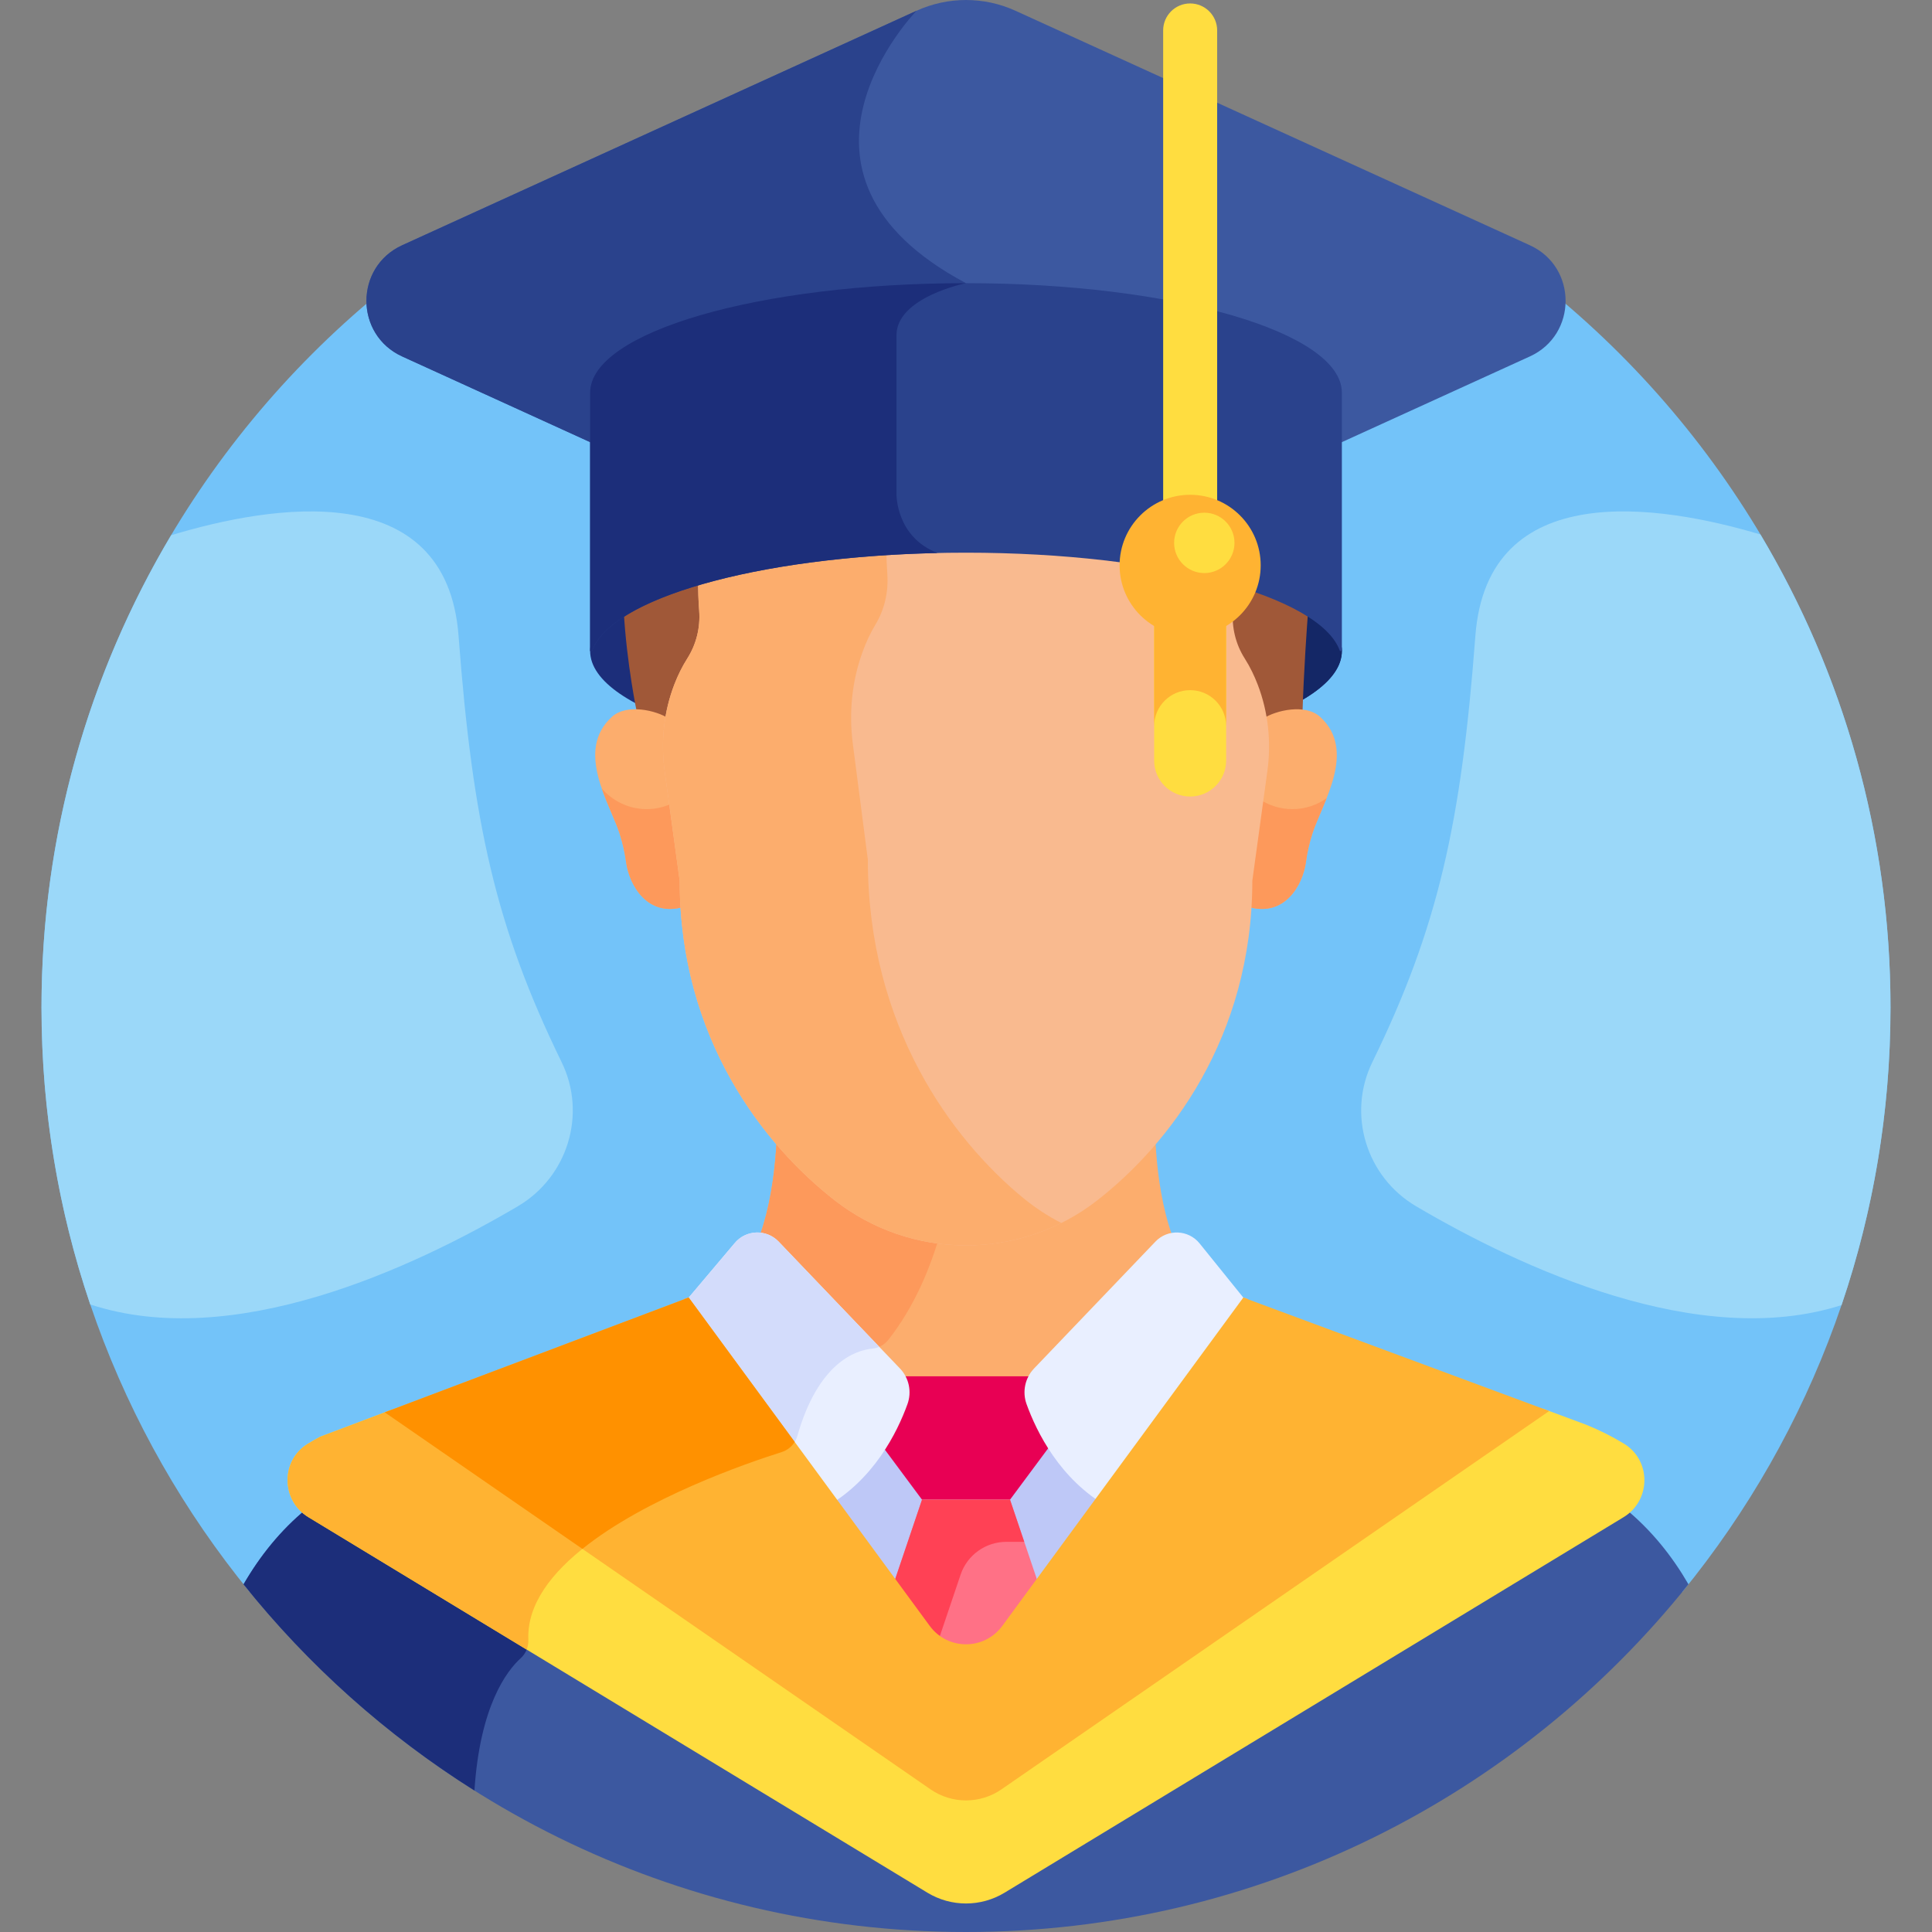
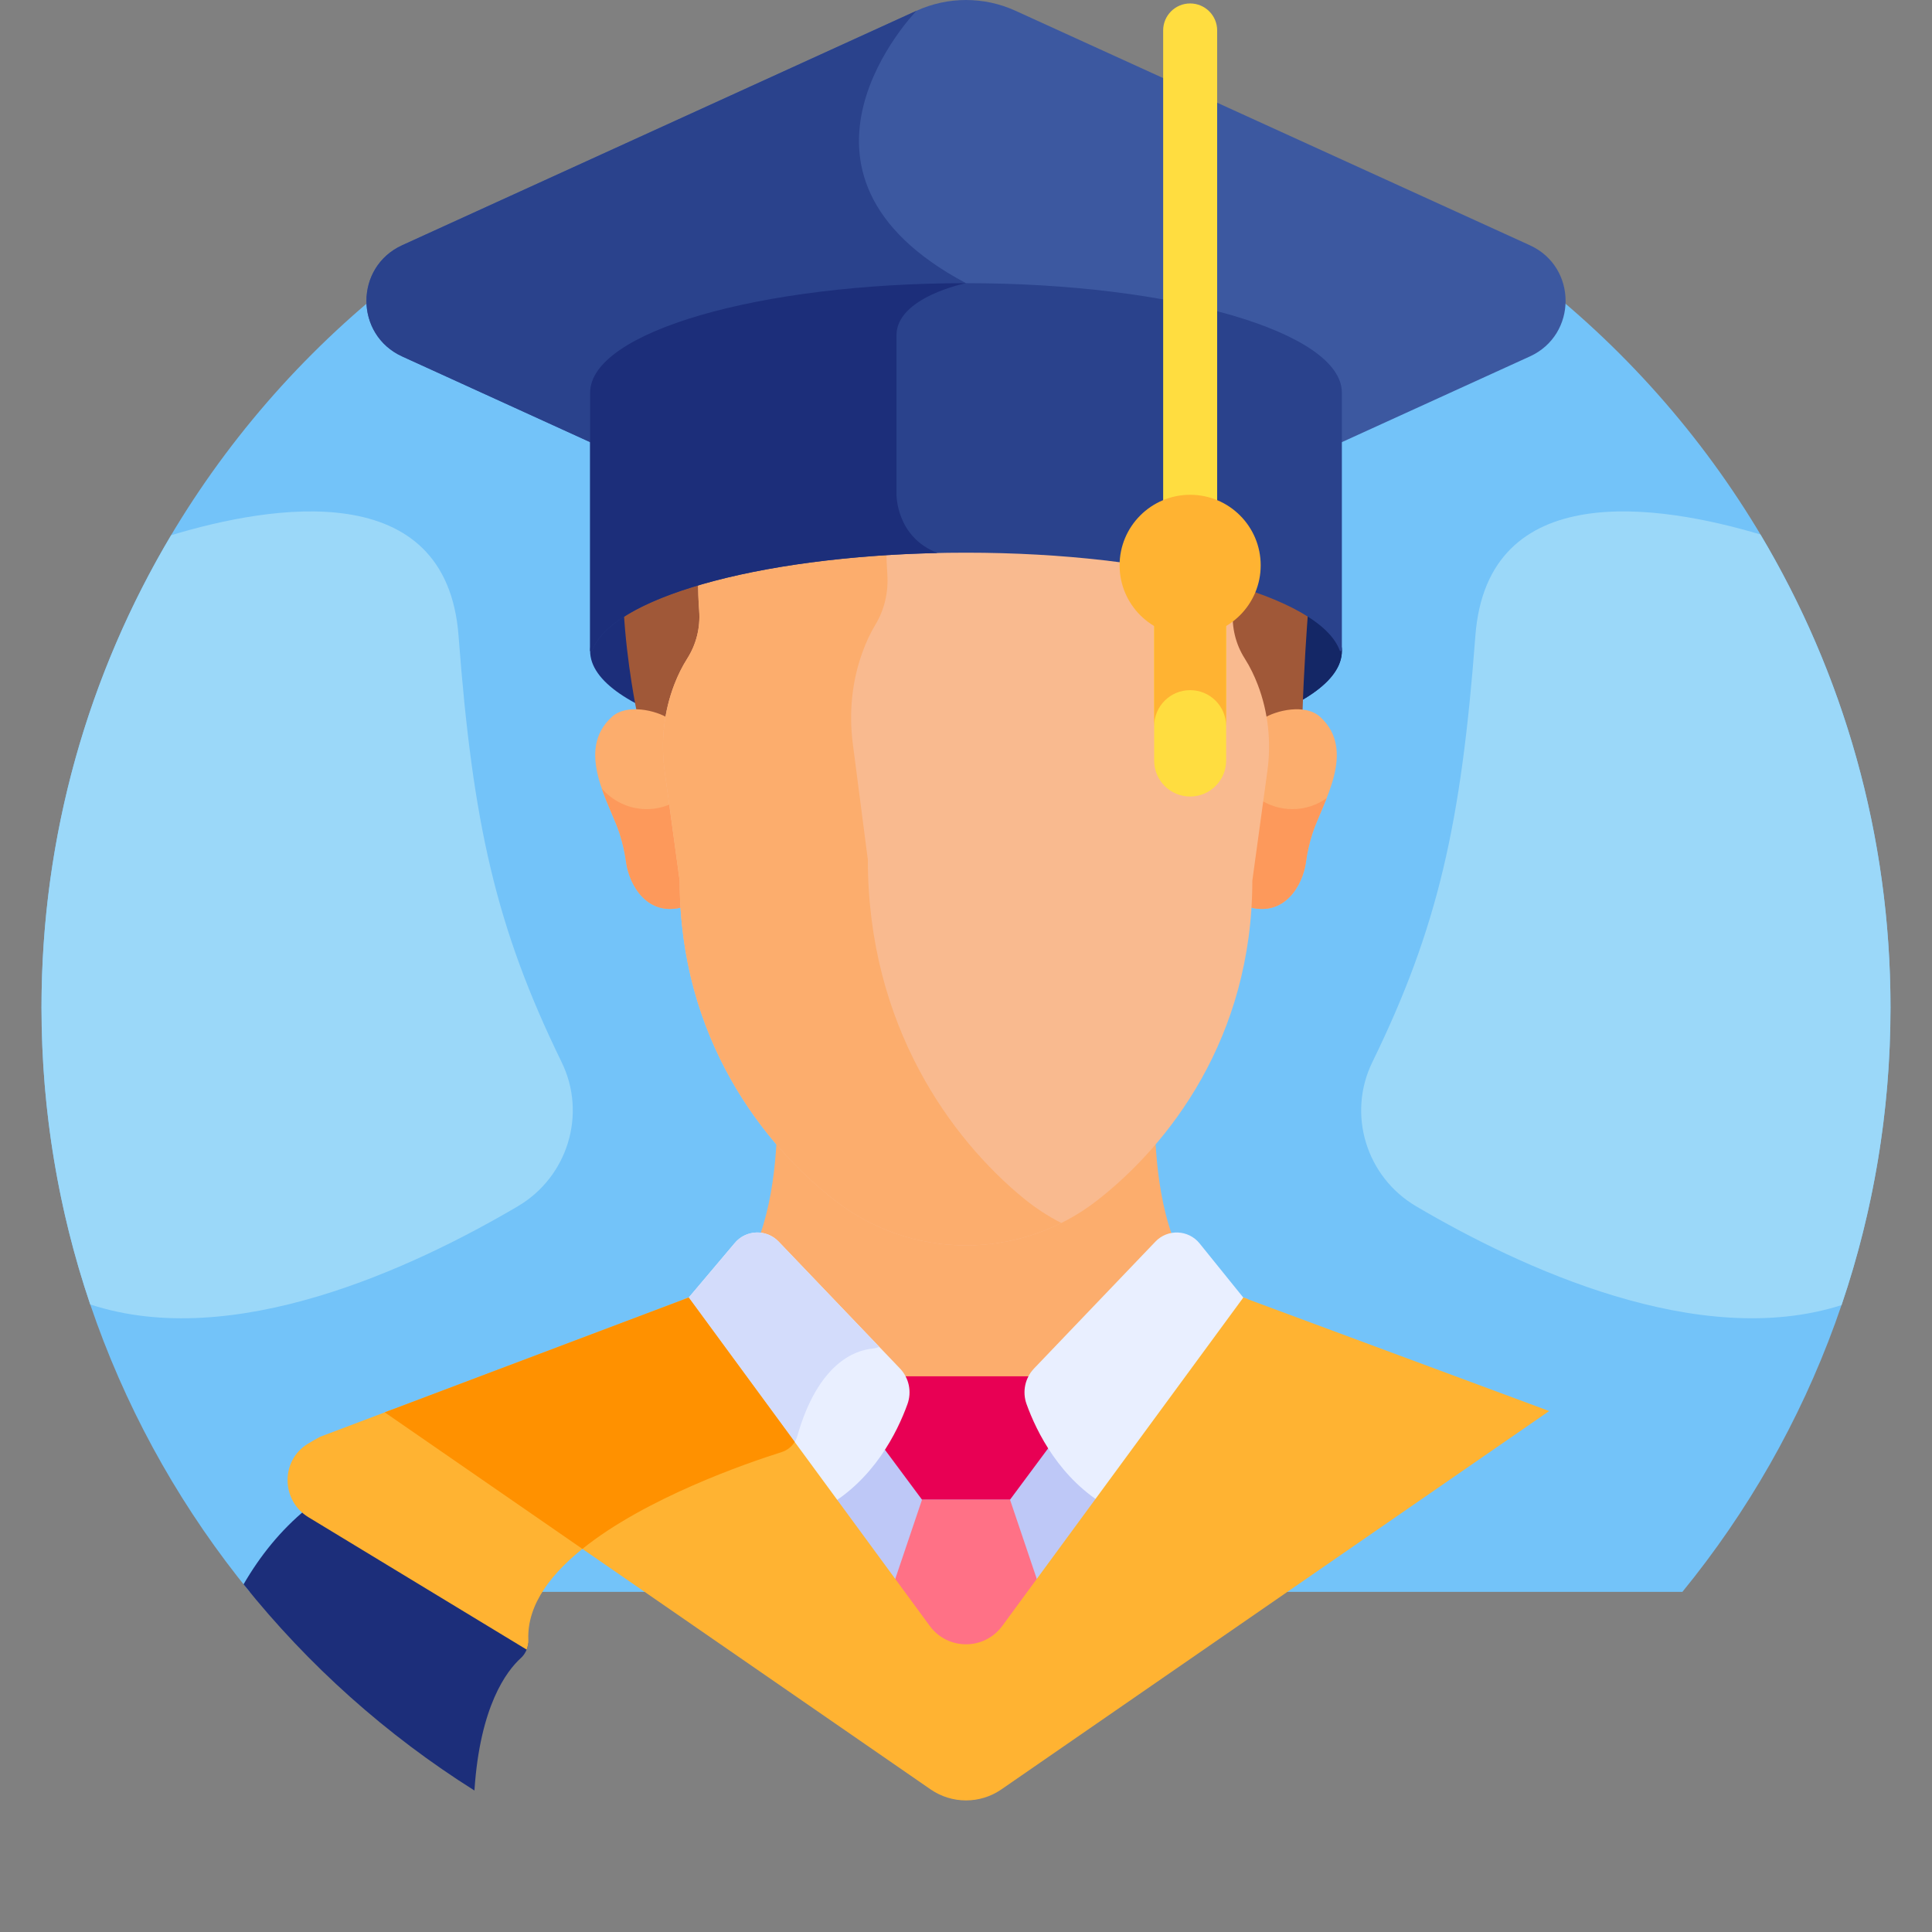
<svg xmlns="http://www.w3.org/2000/svg" width="60" height="60" viewBox="0 0 60 60" fill="none">
  <rect x="0" y="0" width="60" height="60" fill="#808080" stroke="none" />
  <g clip-path="url(#clip0_591_153)">
    <path d="M52.248 49.437C56.287 44.49 58.711 38.173 58.711 31.289C58.711 15.432 45.857 2.578 30 2.578C14.143 2.578 1.289 15.432 1.289 31.289C1.289 38.173 3.713 44.491 7.753 49.437L52.248 49.437Z" fill="#73C3F9" />
    <path d="M30 23.619C36.447 23.619 41.673 22.096 41.673 20.217C41.673 18.338 36.447 16.815 30 16.815C23.553 16.815 18.327 18.338 18.327 20.217C18.327 22.096 23.553 23.619 30 23.619Z" fill="#1C2E7A" />
    <path d="M30 16.815C29.804 16.815 29.609 16.816 29.415 16.819C29.226 17.043 29.116 17.173 29.116 17.173C29.116 17.173 36.096 20.087 29.627 23.616C29.751 23.617 29.875 23.619 30 23.619C36.447 23.619 41.673 22.096 41.673 20.217C41.673 18.338 36.447 16.815 30 16.815Z" fill="#142766" />
    <path d="M21.793 17.956C20.837 18.239 19.939 18.57 19.368 18.936C19.462 20.64 19.787 22.165 19.787 22.165C20.095 22.186 20.529 22.311 20.77 22.427C20.829 22.061 20.925 21.588 21.061 21.239C21.164 20.974 21.294 20.705 21.455 20.451C21.736 20.011 21.863 19.492 21.825 18.973C21.804 18.681 21.789 18.333 21.793 17.956Z" fill="#A05838" />
    <path d="M38.207 17.956C38.211 18.327 38.197 18.67 38.176 18.96C38.138 19.483 38.262 20.008 38.545 20.451C38.712 20.713 38.844 20.991 38.949 21.265C39.08 21.606 39.173 22.07 39.23 22.427C39.533 22.28 40.078 22.12 40.449 22.173C40.487 20.869 40.593 19.37 40.628 18.933C40.058 18.569 39.16 18.238 38.207 17.956Z" fill="#A05838" />
    <path d="M41 22.265C40.541 21.844 39.626 22.058 39.23 22.315C39.317 22.855 39.322 23.407 39.247 23.952L38.78 27.353C38.78 27.627 38.772 27.896 38.756 28.16C39.894 28.503 40.46 27.481 40.555 26.78C40.596 26.478 40.663 26.18 40.756 25.89C41.059 24.944 42.151 23.32 41 22.265Z" fill="#FCAD6D" />
    <path d="M40.136 25.128C39.764 25.128 39.417 25.017 39.127 24.827L38.78 27.353C38.78 27.627 38.772 27.896 38.756 28.16C39.894 28.503 40.46 27.481 40.555 26.78C40.596 26.478 40.663 26.18 40.756 25.89C40.855 25.581 41.038 25.199 41.2 24.789C40.899 25.002 40.532 25.128 40.136 25.128Z" fill="#FD995B" />
    <path d="M19 22.265C19.459 21.844 20.374 22.058 20.77 22.315C20.683 22.855 20.678 23.407 20.753 23.952L21.22 27.353C21.22 27.627 21.229 27.896 21.244 28.16C20.106 28.503 19.541 27.481 19.445 26.78C19.404 26.478 19.337 26.18 19.244 25.89C18.941 24.944 17.849 23.32 19 22.265Z" fill="#FCAD6D" />
    <path d="M20.889 24.942C20.646 25.06 20.374 25.128 20.086 25.128C19.527 25.128 19.027 24.878 18.688 24.486C18.868 25.01 19.121 25.506 19.244 25.89C19.337 26.18 19.404 26.478 19.445 26.78C19.541 27.481 20.106 28.503 21.245 28.16C21.229 27.896 21.22 27.627 21.22 27.353L20.889 24.942Z" fill="#FD995B" />
    <path d="M36.623 43.229L38.748 40.335C38.289 40.2 37.823 40.078 37.349 39.969C36.212 38.832 35.924 36.677 35.872 35.17C35.279 35.861 34.657 36.439 34.062 36.901C32.903 37.8 31.473 38.289 30 38.289C28.527 38.289 27.097 37.8 25.938 36.901C25.344 36.439 24.721 35.861 24.128 35.17C24.076 36.677 23.788 38.832 22.651 39.969C22.177 40.078 21.712 40.2 21.253 40.335L23.377 43.229H36.623Z" fill="#FCAD6D" />
-     <path d="M27.087 41.883C27.285 41.864 27.465 41.766 27.588 41.61C28.382 40.602 28.89 39.404 29.217 38.243C28.026 38.101 26.89 37.64 25.938 36.901C25.344 36.439 24.721 35.861 24.128 35.17C24.076 36.678 23.788 38.833 22.651 39.969C22.177 40.078 21.712 40.201 21.253 40.336L23.377 43.229H25.32C25.944 42.15 26.693 41.922 27.087 41.883Z" fill="#FD995B" />
    <path d="M24.661 44.978L28.874 50.718C29.432 51.478 30.568 51.478 31.127 50.718L35.34 44.978H24.661Z" fill="#BEC8F7" />
    <path d="M38.657 20.451C38.374 20.008 38.25 19.483 38.288 18.96C38.309 18.671 38.323 18.327 38.319 17.956C36.202 17.329 33.257 16.94 30 16.94C26.744 16.94 23.799 17.329 21.681 17.956C21.677 18.333 21.692 18.681 21.714 18.973C21.752 19.492 21.624 20.011 21.344 20.451C21.182 20.705 21.053 20.974 20.949 21.239C20.614 22.101 20.516 23.036 20.642 23.952L21.108 27.352C21.108 32.242 23.718 35.565 25.939 37.289C27.098 38.189 28.527 38.678 30 38.678C31.473 38.678 32.903 38.189 34.062 37.289C36.282 35.565 38.892 32.242 38.892 27.352L39.359 23.952C39.483 23.046 39.389 22.12 39.061 21.265C38.956 20.991 38.824 20.713 38.657 20.451Z" fill="#F9BA8F" />
    <path d="M31.782 37.209C29.562 35.386 26.952 31.87 26.952 26.699L26.485 23.101C26.359 22.133 26.457 21.144 26.793 20.232C26.896 19.951 27.025 19.667 27.187 19.399C27.468 18.933 27.595 18.384 27.557 17.835C27.54 17.594 27.528 17.317 27.525 17.018C25.264 17.16 23.246 17.493 21.681 17.956C21.677 18.333 21.692 18.681 21.714 18.973C21.752 19.492 21.624 20.011 21.344 20.451C21.182 20.705 21.053 20.974 20.949 21.239C20.614 22.101 20.516 23.036 20.642 23.952L21.108 27.353C21.108 32.242 23.718 35.565 25.939 37.289C27.097 38.189 28.527 38.678 30 38.678C31.035 38.678 32.047 38.436 32.96 37.981C32.545 37.769 32.15 37.511 31.782 37.209Z" fill="#FCAD6D" />
-     <path d="M52.437 49.202C51.931 48.329 51.291 47.525 50.479 46.859L31.197 58.556C30.477 58.993 29.524 58.993 28.803 58.556L9.521 46.859C8.71 47.525 8.07 48.329 7.564 49.202C12.825 55.783 20.92 60 30 60C39.081 60 47.175 55.783 52.437 49.202Z" fill="#3C58A0" />
    <path d="M16.177 51.491C16.308 51.372 16.384 51.208 16.403 51.034L9.521 46.86C8.71 47.525 8.07 48.329 7.564 49.203C9.574 51.717 12 53.885 14.734 55.606C14.905 52.982 15.735 51.891 16.177 51.491Z" fill="#1C2E7A" />
    <path d="M32.105 43.607C32.001 43.319 32.025 43.005 32.164 42.742H29.981H27.9C28.038 43.005 28.063 43.319 27.959 43.607C27.835 43.951 27.642 44.396 27.361 44.86L28.634 46.574H31.367L32.674 44.814C32.408 44.366 32.225 43.939 32.105 43.607Z" fill="#E80054" />
    <path d="M31.367 46.574C30.383 46.574 29.61 46.574 28.634 46.574L27.751 49.188L28.874 50.718C29.432 51.478 30.568 51.478 31.127 50.718L32.25 49.188L31.367 46.574Z" fill="#FF7186" />
-     <path d="M29.138 50.958L29.832 48.903C30.038 48.293 30.609 47.883 31.253 47.883H31.809L31.367 46.574C30.383 46.574 29.61 46.574 28.634 46.574L27.751 49.188L28.874 50.718C28.964 50.841 29.071 50.942 29.187 51.025L29.138 50.958Z" fill="#FF4155" />
    <path d="M34.412 46.798L38.534 41.182C38.592 40.644 38.612 40.297 38.612 40.297L37.255 38.616C36.909 38.187 36.265 38.16 35.884 38.558L32.114 42.499C31.832 42.794 31.742 43.223 31.881 43.607C32.19 44.463 32.915 45.947 34.412 46.798Z" fill="#E9EFFF" />
    <path d="M25.607 46.823C27.134 45.977 27.87 44.471 28.182 43.607C28.321 43.223 28.231 42.794 27.949 42.499L24.18 38.558C23.799 38.16 23.154 38.187 22.808 38.616L21.389 40.297C21.389 40.297 21.412 40.648 21.475 41.193L25.607 46.823Z" fill="#E9EFFF" />
    <path d="M27.088 41.883C27.164 41.876 27.237 41.856 27.306 41.827L24.18 38.559C23.799 38.16 23.154 38.187 22.808 38.616L21.389 40.297C21.389 40.297 21.412 40.649 21.475 41.193L24.325 45.077C24.535 44.994 24.697 44.819 24.76 44.601C25.41 42.321 26.563 41.935 27.088 41.883Z" fill="#D3DCFB" />
-     <path d="M50.431 44.833C50.066 44.611 49.673 44.413 49.251 44.243L47.901 43.742L31.101 55.346C30.438 55.804 29.562 55.804 28.899 55.346L12.158 43.783L9.943 44.619C9.813 44.689 9.686 44.762 9.562 44.837C8.71 45.355 8.725 46.6 9.578 47.117L28.803 58.78C29.539 59.226 30.461 59.226 31.197 58.78L50.421 47.118C51.277 46.599 51.287 45.352 50.431 44.833Z" fill="#FFDD40" />
    <path d="M18.238 47.983L12.158 43.783L9.943 44.62C9.813 44.689 9.686 44.762 9.562 44.837C8.71 45.355 8.725 46.601 9.578 47.118L16.356 51.23C16.395 51.132 16.412 51.026 16.408 50.919C16.365 49.815 17.144 48.824 18.238 47.983Z" fill="#FFB332" />
    <path d="M31.127 50.494C30.568 51.255 29.432 51.255 28.874 50.494L21.389 40.297L11.949 43.862L28.899 55.57C29.562 56.028 30.439 56.028 31.101 55.57L48.111 43.821L38.612 40.297L31.127 50.494Z" fill="#FFB332" />
    <path d="M18.087 48.102C20.057 46.517 23.192 45.438 24.277 45.095C24.446 45.041 24.589 44.928 24.68 44.78L21.389 40.297L11.949 43.862L18.087 48.102Z" fill="#FF9100" />
    <path d="M47.51 7.616L31.536 0.334C30.56 -0.111 29.44 -0.111 28.464 0.334L12.491 7.616C11.01 8.291 11.01 10.395 12.491 11.07L18.61 13.86V12.196C18.61 11.447 19.812 10.649 21.825 10.062C26.337 8.747 33.666 8.748 38.175 10.062C40.188 10.649 41.39 11.447 41.39 12.196V13.86L47.51 11.07C48.991 10.395 48.991 8.291 47.51 7.616Z" fill="#3C58A0" />
    <path d="M12.491 7.616C11.01 8.291 11.01 10.395 12.491 11.07L18.61 13.86V12.196C18.61 11.447 19.812 10.649 21.825 10.062C23.847 9.473 26.434 9.149 29.08 9.088C29.561 8.883 30 8.794 30 8.794C23.557 5.373 28.464 0.334 28.464 0.334L12.491 7.616Z" fill="#2A428C" />
    <path d="M30 8.794C23.553 8.794 18.327 10.317 18.327 12.196V20.217H18.388C18.987 18.502 23.957 17.164 30 17.164C36.042 17.164 41.013 18.502 41.612 20.217H41.673V12.196C41.673 10.317 36.447 8.794 30 8.794Z" fill="#2A428C" />
    <path d="M30 8.794C23.553 8.794 18.327 10.317 18.327 12.196V20.217H18.388C18.958 18.587 23.479 17.298 29.116 17.174V17.174C27.815 16.672 27.841 15.342 27.841 15.342C27.841 15.342 27.841 11.597 27.841 10.412C27.841 9.227 30 8.794 30 8.794Z" fill="#1C2E7A" />
    <path d="M36.961 24.737C36.344 24.737 35.843 24.237 35.843 23.619V19.246C35.843 18.629 36.344 18.128 36.961 18.128C37.578 18.128 38.079 18.629 38.079 19.246V23.619C38.079 24.237 37.578 24.737 36.961 24.737Z" fill="#FFDD40" />
    <path d="M36.961 18.128C36.344 18.128 35.843 18.629 35.843 19.246V22.55C35.843 21.933 36.344 21.433 36.961 21.433C37.578 21.433 38.079 21.933 38.079 22.55V19.246C38.079 18.629 37.578 18.128 36.961 18.128Z" fill="#FFB332" />
    <path d="M36.961 16.523C36.498 16.523 36.123 16.148 36.123 15.685V0.945C36.123 0.482 36.498 0.107 36.961 0.107C37.424 0.107 37.8 0.482 37.8 0.945V15.685C37.8 16.148 37.424 16.523 36.961 16.523Z" fill="#FFDD40" />
    <path d="M39.152 17.557C39.152 18.767 38.171 19.748 36.961 19.748C35.751 19.748 34.77 18.767 34.77 17.557C34.77 16.347 35.751 15.366 36.961 15.366C38.171 15.366 39.152 16.347 39.152 17.557Z" fill="#FFB332" />
-     <path d="M37.401 17.797C37.918 17.797 38.338 17.377 38.338 16.859C38.338 16.342 37.918 15.922 37.401 15.922C36.883 15.922 36.463 16.342 36.463 16.859C36.463 17.377 36.883 17.797 37.401 17.797Z" fill="#FFDD40" />
    <path d="M45.819 19.748C45.38 25.573 44.659 28.809 42.619 32.986C41.83 34.602 42.43 36.551 43.98 37.463C47.237 39.38 52.765 41.948 57.191 40.531C58.176 37.631 58.711 34.522 58.711 31.289C58.711 25.92 57.236 20.897 54.672 16.599C51.548 15.667 46.191 14.811 45.819 19.748Z" fill="#9BD8F9" />
    <path d="M17.442 32.986C15.402 28.809 14.68 25.573 14.241 19.748C13.866 14.773 8.428 15.681 5.315 16.622C2.759 20.915 1.289 25.93 1.289 31.289C1.289 34.514 1.821 37.615 2.802 40.51C7.239 41.974 12.807 39.39 16.08 37.463C17.63 36.551 18.231 34.602 17.442 32.986Z" fill="#9BD8F9" />
  </g>
  <defs>
    <clipPath id="clip0_591_153">
      <rect width="60" height="60" fill="white" />
    </clipPath>
  </defs>
</svg>